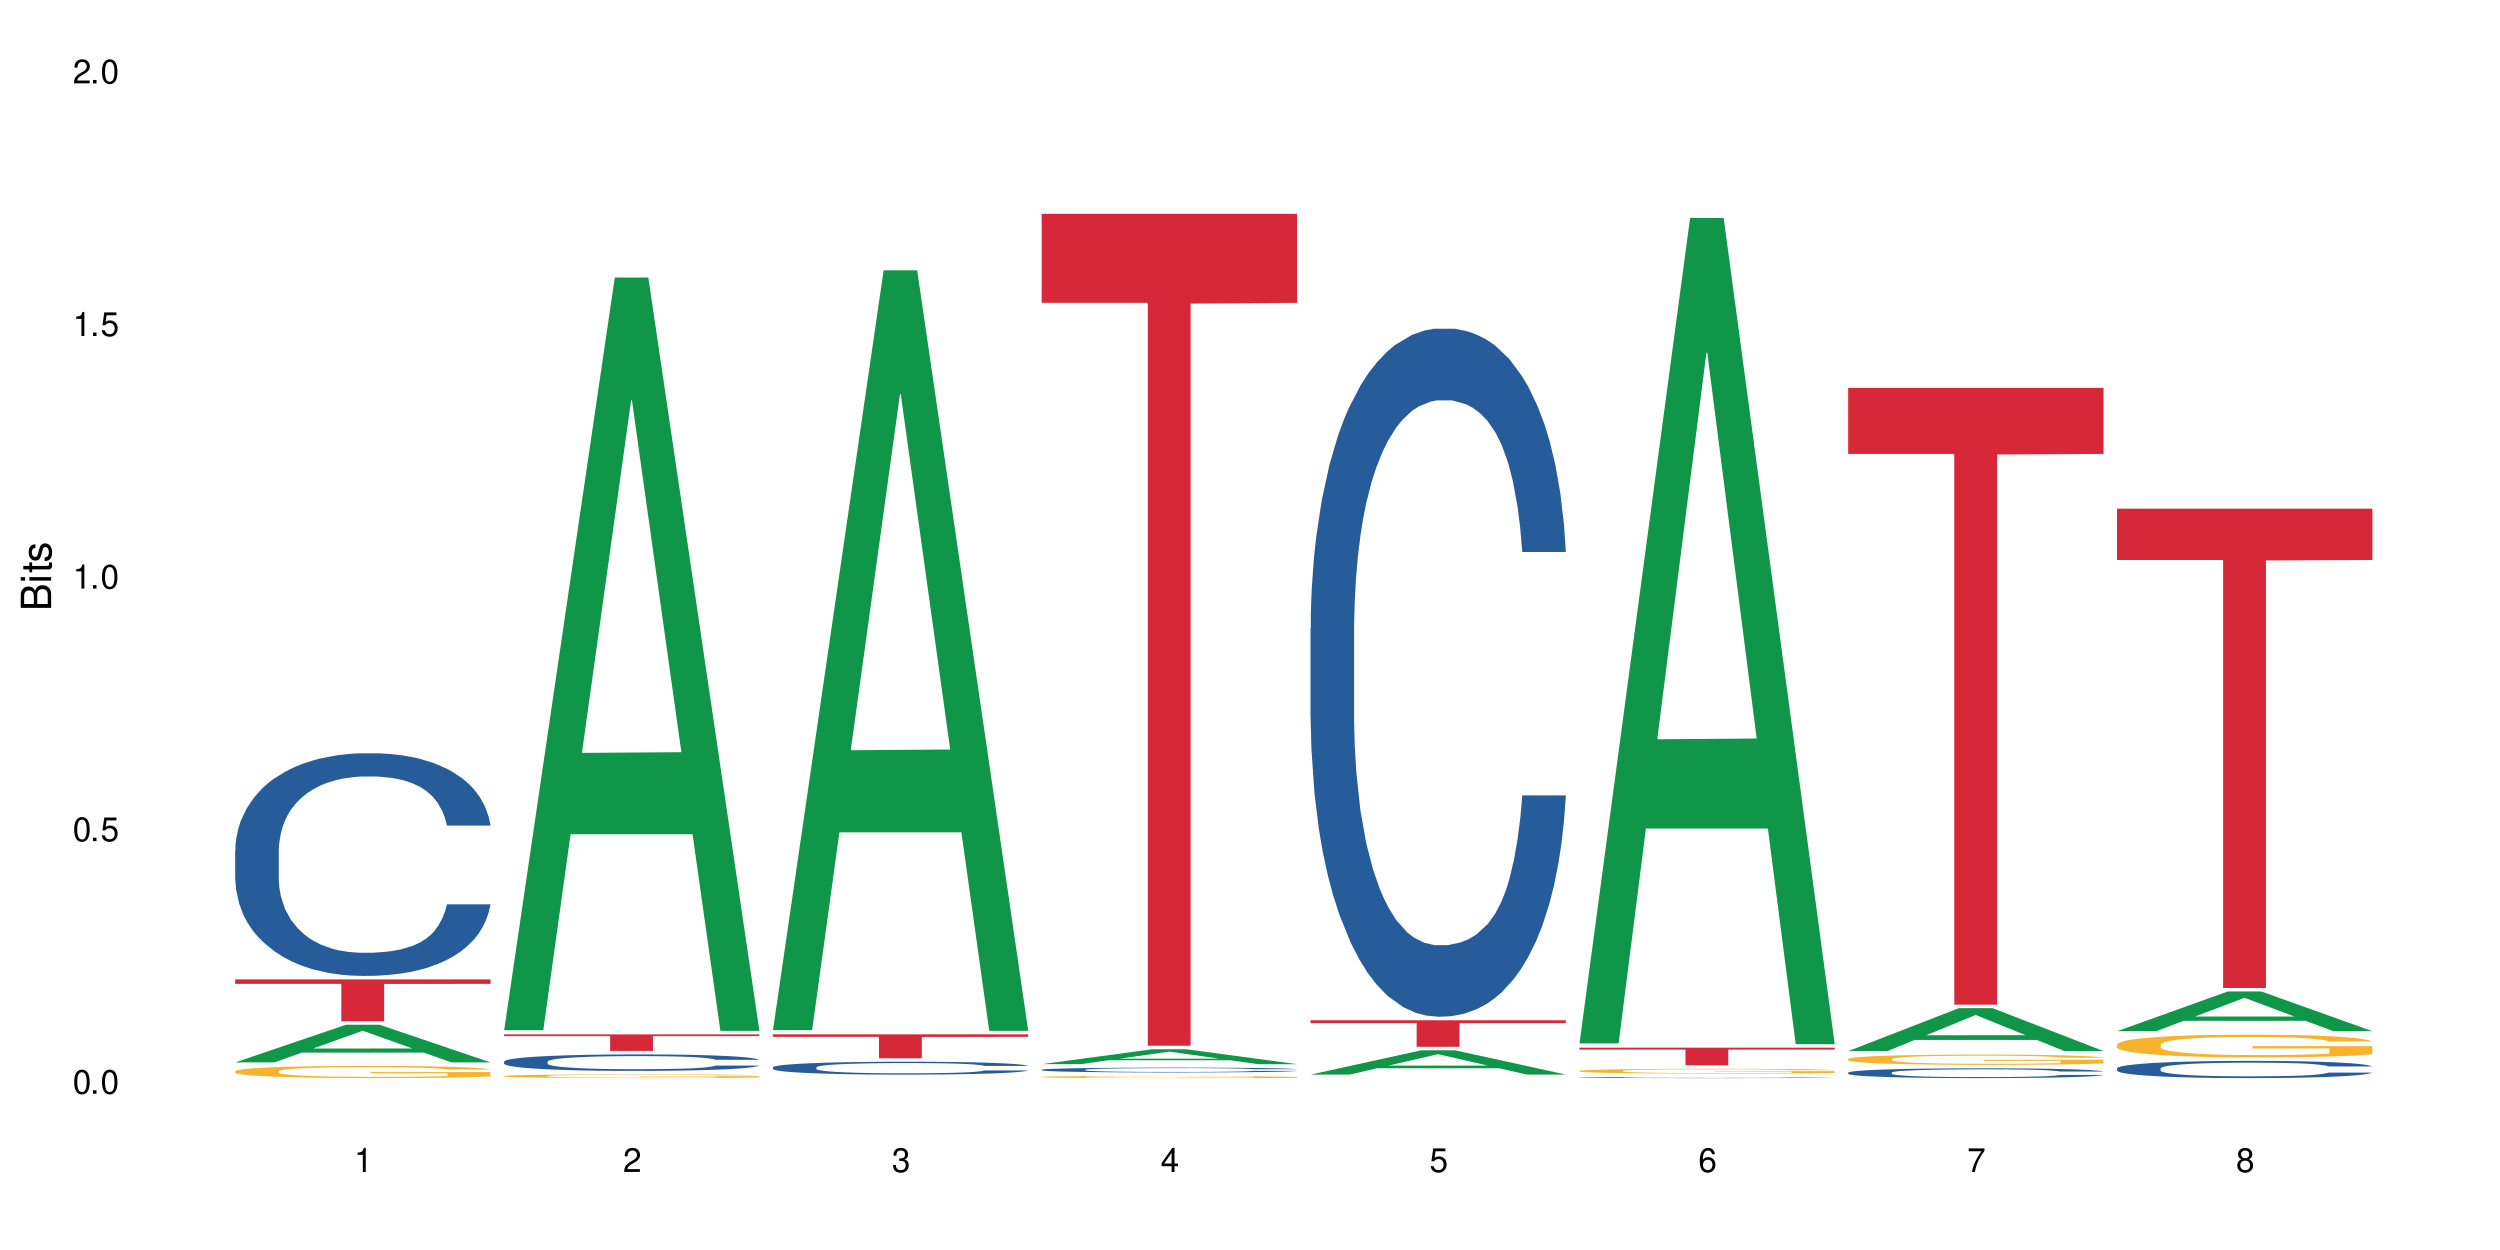
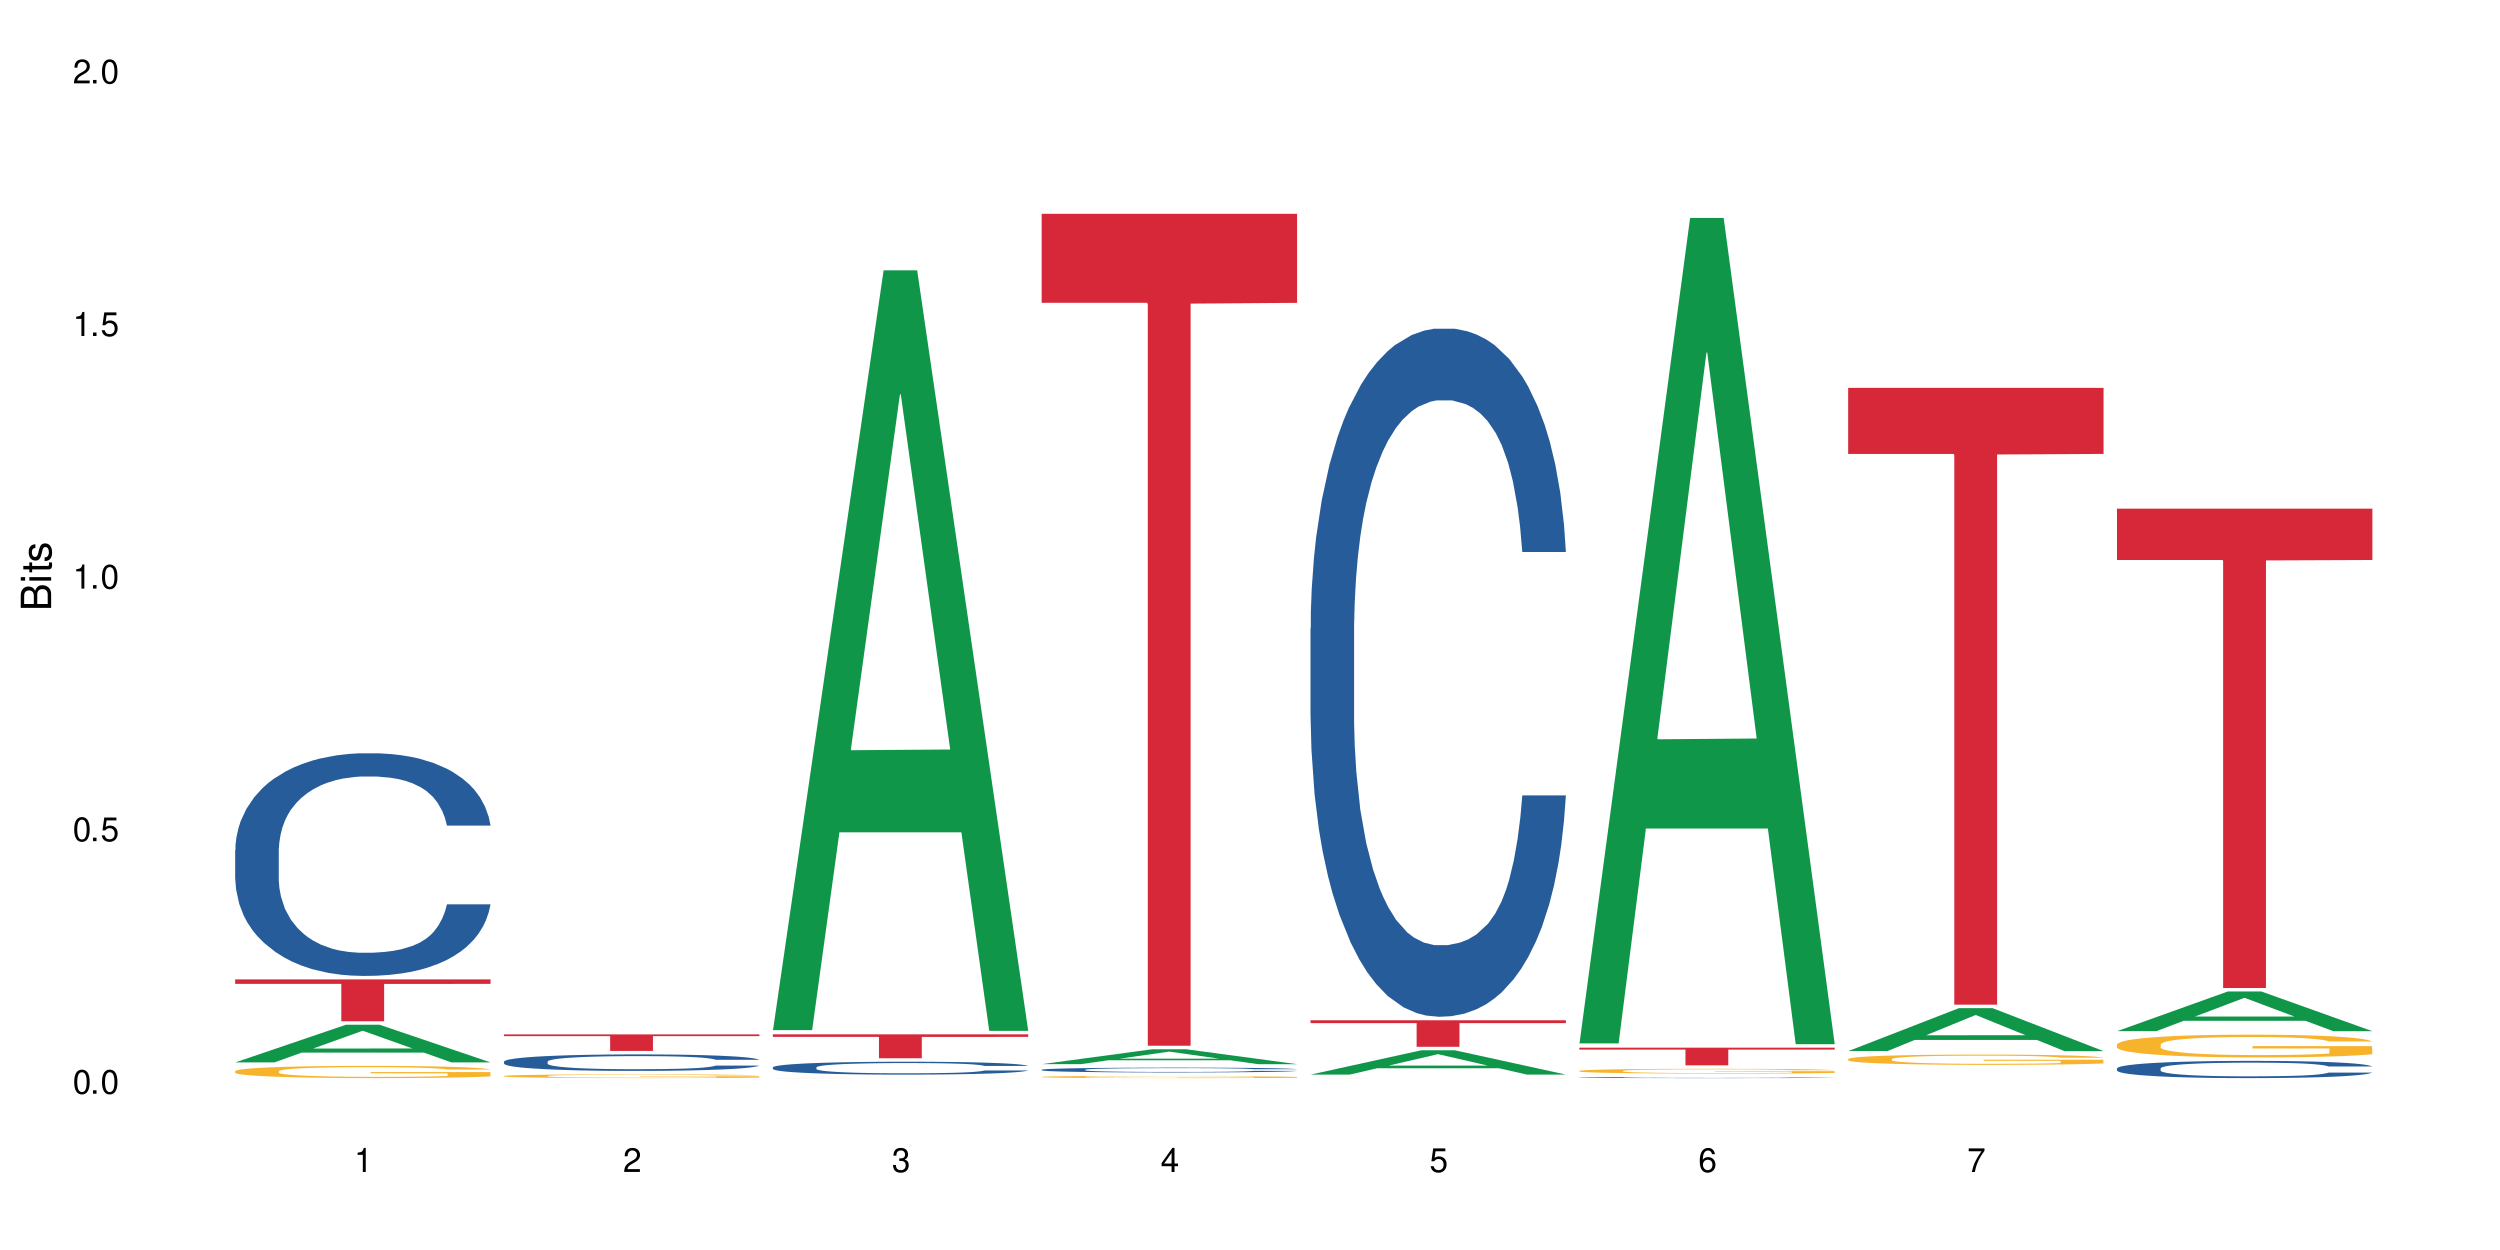
<svg xmlns="http://www.w3.org/2000/svg" xmlns:xlink="http://www.w3.org/1999/xlink" width="720" height="360" viewBox="0 0 720 360">
  <defs>
    <g>
      <g id="glyph-0-0">
</g>
      <g id="glyph-0-1">
        <path d="M 2.641 -6.938 C 2 -6.938 1.422 -6.656 1.078 -6.172 C 0.641 -5.562 0.406 -4.641 0.406 -3.359 C 0.406 -1.016 1.188 0.219 2.641 0.219 C 4.078 0.219 4.859 -1.016 4.859 -3.297 C 4.859 -4.641 4.656 -5.547 4.203 -6.172 C 3.844 -6.656 3.281 -6.938 2.641 -6.938 Z M 2.641 -6.188 C 3.547 -6.188 4 -5.25 4 -3.375 C 4 -1.406 3.562 -0.484 2.625 -0.484 C 1.734 -0.484 1.281 -1.438 1.281 -3.344 C 1.281 -5.25 1.734 -6.188 2.641 -6.188 Z M 2.641 -6.188 " />
      </g>
      <g id="glyph-0-2">
        <path d="M 1.828 -1 L 0.828 -1 L 0.828 0 L 1.828 0 Z M 1.828 -1 " />
      </g>
      <g id="glyph-0-3">
        <path d="M 4.562 -6.797 L 1.062 -6.797 L 0.547 -3.094 L 1.328 -3.094 C 1.719 -3.562 2.047 -3.734 2.578 -3.734 C 3.484 -3.734 4.062 -3.109 4.062 -2.094 C 4.062 -1.125 3.484 -0.531 2.578 -0.531 C 1.828 -0.531 1.375 -0.906 1.188 -1.672 L 0.328 -1.672 C 0.453 -1.109 0.547 -0.844 0.75 -0.594 C 1.125 -0.078 1.828 0.219 2.594 0.219 C 3.969 0.219 4.922 -0.781 4.922 -2.219 C 4.922 -3.562 4.031 -4.484 2.719 -4.484 C 2.25 -4.484 1.859 -4.359 1.469 -4.062 L 1.734 -5.969 L 4.562 -5.969 Z M 4.562 -6.797 " />
      </g>
      <g id="glyph-0-4">
        <path d="M 2.484 -4.938 L 2.484 0 L 3.328 0 L 3.328 -6.938 L 2.766 -6.938 C 2.469 -5.875 2.281 -5.734 0.984 -5.562 L 0.984 -4.938 Z M 2.484 -4.938 " />
      </g>
      <g id="glyph-0-5">
        <path d="M 4.859 -0.828 L 1.281 -0.828 C 1.359 -1.406 1.672 -1.781 2.5 -2.281 L 3.469 -2.828 C 4.406 -3.344 4.906 -4.062 4.906 -4.906 C 4.906 -5.484 4.672 -6.031 4.266 -6.406 C 3.859 -6.766 3.375 -6.938 2.719 -6.938 C 1.859 -6.938 1.219 -6.625 0.844 -6.031 C 0.609 -5.672 0.5 -5.234 0.484 -4.531 L 1.328 -4.531 C 1.359 -5.016 1.406 -5.281 1.531 -5.516 C 1.75 -5.938 2.188 -6.203 2.703 -6.203 C 3.469 -6.203 4.031 -5.641 4.031 -4.891 C 4.031 -4.344 3.719 -3.859 3.125 -3.516 L 2.234 -3 C 0.812 -2.172 0.406 -1.531 0.328 -0.016 L 4.859 -0.016 Z M 4.859 -0.828 " />
      </g>
      <g id="glyph-0-6">
        <path d="M 2.125 -3.188 L 2.578 -3.188 C 3.5 -3.188 3.984 -2.766 3.984 -1.922 C 3.984 -1.062 3.469 -0.531 2.594 -0.531 C 1.656 -0.531 1.203 -1 1.156 -2.016 L 0.312 -2.016 C 0.344 -1.453 0.438 -1.094 0.609 -0.781 C 0.953 -0.109 1.625 0.219 2.547 0.219 C 3.953 0.219 4.859 -0.625 4.859 -1.938 C 4.859 -2.828 4.516 -3.297 3.703 -3.594 C 4.344 -3.844 4.656 -4.328 4.656 -5.031 C 4.656 -6.219 3.875 -6.938 2.578 -6.938 C 1.203 -6.938 0.484 -6.172 0.453 -4.703 L 1.297 -4.703 C 1.312 -5.125 1.344 -5.359 1.453 -5.578 C 1.641 -5.969 2.062 -6.203 2.594 -6.203 C 3.344 -6.203 3.797 -5.75 3.797 -5 C 3.797 -4.516 3.609 -4.219 3.25 -4.047 C 3.016 -3.953 2.703 -3.922 2.125 -3.906 Z M 2.125 -3.188 " />
      </g>
      <g id="glyph-0-7">
        <path d="M 3.141 -1.672 L 3.141 0 L 3.984 0 L 3.984 -1.672 L 4.984 -1.672 L 4.984 -2.438 L 3.984 -2.438 L 3.984 -6.938 L 3.359 -6.938 L 0.266 -2.578 L 0.266 -1.672 Z M 3.141 -2.438 L 1 -2.438 L 3.141 -5.5 Z M 3.141 -2.438 " />
      </g>
      <g id="glyph-0-8">
        <path d="M 4.781 -5.125 C 4.609 -6.266 3.891 -6.938 2.844 -6.938 C 2.094 -6.938 1.422 -6.578 1.031 -5.953 C 0.594 -5.266 0.406 -4.422 0.406 -3.172 C 0.406 -2 0.578 -1.25 0.984 -0.641 C 1.359 -0.078 1.953 0.219 2.703 0.219 C 3.984 0.219 4.922 -0.75 4.922 -2.094 C 4.922 -3.375 4.062 -4.281 2.844 -4.281 C 2.172 -4.281 1.641 -4.031 1.281 -3.516 C 1.281 -5.234 1.828 -6.188 2.797 -6.188 C 3.391 -6.188 3.797 -5.797 3.938 -5.125 Z M 2.734 -3.531 C 3.547 -3.531 4.062 -2.953 4.062 -2.031 C 4.062 -1.156 3.484 -0.531 2.703 -0.531 C 1.922 -0.531 1.328 -1.188 1.328 -2.078 C 1.328 -2.938 1.906 -3.531 2.734 -3.531 Z M 2.734 -3.531 " />
      </g>
      <g id="glyph-0-9">
        <path d="M 4.984 -6.797 L 0.438 -6.797 L 0.438 -5.969 L 4.109 -5.969 C 2.5 -3.656 1.828 -2.234 1.328 0 L 2.219 0 C 2.594 -2.172 3.453 -4.047 4.984 -6.094 Z M 4.984 -6.797 " />
      </g>
      <g id="glyph-0-10">
-         <path d="M 3.75 -3.656 C 4.469 -4.094 4.688 -4.438 4.688 -5.078 C 4.688 -6.172 3.844 -6.938 2.641 -6.938 C 1.438 -6.938 0.594 -6.172 0.594 -5.094 C 0.594 -4.438 0.812 -4.094 1.516 -3.656 C 0.734 -3.266 0.359 -2.703 0.359 -1.922 C 0.359 -0.656 1.281 0.219 2.641 0.219 C 3.984 0.219 4.922 -0.656 4.922 -1.922 C 4.922 -2.703 4.531 -3.266 3.75 -3.656 Z M 2.641 -6.188 C 3.359 -6.188 3.812 -5.75 3.812 -5.062 C 3.812 -4.406 3.344 -3.984 2.641 -3.984 C 1.922 -3.984 1.453 -4.406 1.453 -5.078 C 1.453 -5.75 1.922 -6.188 2.641 -6.188 Z M 2.641 -3.266 C 3.484 -3.266 4.062 -2.719 4.062 -1.906 C 4.062 -1.078 3.484 -0.531 2.625 -0.531 C 1.797 -0.531 1.219 -1.094 1.219 -1.906 C 1.219 -2.719 1.781 -3.266 2.641 -3.266 Z M 2.641 -3.266 " />
-       </g>
+         </g>
      <g id="glyph-1-0">
</g>
      <g id="glyph-1-1">
        <path d="M 0 -0.953 L 0 -4.891 C 0 -5.719 -0.234 -6.344 -0.734 -6.797 C -1.188 -7.234 -1.812 -7.469 -2.5 -7.469 C -3.547 -7.469 -4.188 -7 -4.625 -5.875 C -4.984 -6.688 -5.625 -7.094 -6.531 -7.094 C -7.172 -7.094 -7.734 -6.859 -8.141 -6.391 C -8.562 -5.922 -8.75 -5.344 -8.75 -4.5 L -8.75 -0.953 Z M -4.984 -2.062 L -7.766 -2.062 L -7.766 -4.219 C -7.766 -4.844 -7.688 -5.203 -7.453 -5.5 C -7.219 -5.812 -6.859 -5.969 -6.375 -5.969 C -5.891 -5.969 -5.531 -5.812 -5.297 -5.5 C -5.062 -5.203 -4.984 -4.844 -4.984 -4.219 Z M -0.984 -2.062 L -4 -2.062 L -4 -4.781 C -4 -5.766 -3.438 -6.359 -2.484 -6.359 C -1.547 -6.359 -0.984 -5.766 -0.984 -4.781 Z M -0.984 -2.062 " />
      </g>
      <g id="glyph-1-2">
        <path d="M -6.281 -1.797 L -6.281 -0.797 L 0 -0.797 L 0 -1.797 Z M -8.75 -1.797 L -8.75 -0.797 L -7.484 -0.797 L -7.484 -1.797 Z M -8.75 -1.797 " />
      </g>
      <g id="glyph-1-3">
        <path d="M -6.281 -3.047 L -6.281 -2.016 L -8.016 -2.016 L -8.016 -1.016 L -6.281 -1.016 L -6.281 -0.172 L -5.469 -0.172 L -5.469 -1.016 L -0.719 -1.016 C -0.078 -1.016 0.281 -1.453 0.281 -2.234 C 0.281 -2.5 0.25 -2.719 0.188 -3.047 L -0.641 -3.047 C -0.609 -2.906 -0.594 -2.766 -0.594 -2.562 C -0.594 -2.141 -0.719 -2.016 -1.156 -2.016 L -5.469 -2.016 L -5.469 -3.047 Z M -6.281 -3.047 " />
      </g>
      <g id="glyph-1-4">
        <path d="M -4.531 -5.25 C -5.766 -5.25 -6.469 -4.422 -6.469 -2.969 C -6.469 -1.516 -5.719 -0.562 -4.547 -0.562 C -3.562 -0.562 -3.094 -1.062 -2.734 -2.562 L -2.516 -3.484 C -2.344 -4.188 -2.094 -4.469 -1.641 -4.469 C -1.047 -4.469 -0.641 -3.875 -0.641 -3 C -0.641 -2.453 -0.797 -2 -1.062 -1.75 C -1.25 -1.594 -1.422 -1.531 -1.875 -1.469 L -1.875 -0.406 C -0.422 -0.453 0.281 -1.266 0.281 -2.922 C 0.281 -4.5 -0.5 -5.516 -1.719 -5.516 C -2.656 -5.516 -3.172 -4.984 -3.469 -3.734 L -3.703 -2.766 C -3.891 -1.953 -4.156 -1.609 -4.594 -1.609 C -5.188 -1.609 -5.547 -2.125 -5.547 -2.938 C -5.547 -3.75 -5.203 -4.172 -4.531 -4.203 Z M -4.531 -5.25 " />
      </g>
    </g>
  </defs>
  <rect x="-72" y="-36" width="864" height="432" fill="rgb(100%, 100%, 100%)" fill-opacity="1" />
  <path fill-rule="nonzero" fill="rgb(6.275%, 58.824%, 28.235%)" fill-opacity="1" d="M 67.73 305.973 L 67.809 305.961 L 99.637 295.121 L 109.301 295.121 L 141.281 305.98 L 130.047 305.98 L 122.031 303.145 L 86.906 303.145 L 79.047 305.973 L 67.73 305.973 L 90.285 301.973 L 118.809 301.965 L 104.586 296.895 L 104.43 296.883 L 104.27 296.914 L 90.207 301.965 L 90.285 301.973 Z M 67.73 305.973 " />
  <path fill-rule="nonzero" fill="rgb(14.51%, 36.078%, 60%)" fill-opacity="1" d="M 67.73 244.855 L 67.82 244.797 L 67.82 243.391 L 68.09 241.164 L 68.719 238.352 L 69.344 236.418 L 70.961 232.961 L 73.203 229.621 L 75.535 227.043 L 77.238 225.516 L 78.766 224.344 L 82.262 222.176 L 84.504 221.062 L 86.926 220.066 L 89.887 219.07 L 92.039 218.484 L 96.883 217.547 L 100.469 217.137 L 103.25 216.961 L 109.262 216.961 L 112.848 217.195 L 115.449 217.488 L 118.32 217.957 L 120.742 218.484 L 124.957 219.773 L 128.727 221.414 L 130.43 222.352 L 133.121 224.168 L 135.184 225.926 L 136.617 227.453 L 138.234 229.621 L 139.668 232.258 L 140.746 235.246 L 141.281 237.766 L 128.727 237.766 L 128.098 235.422 L 127.379 233.605 L 126.035 231.203 L 124.688 229.504 L 122.805 227.805 L 121.102 226.691 L 118.77 225.574 L 116.707 224.871 L 114.555 224.344 L 112.488 223.992 L 108.543 223.641 L 103.969 223.641 L 102.266 223.758 L 98.766 224.227 L 96.883 224.637 L 94.191 225.457 L 92.309 226.219 L 90.066 227.395 L 88.539 228.391 L 86.656 229.914 L 85.312 231.262 L 83.785 233.195 L 82.891 234.66 L 82.082 236.301 L 81.363 238.234 L 80.828 240.285 L 80.469 242.453 L 80.289 244.562 L 80.289 253.645 L 80.469 255.754 L 80.918 258.215 L 82.082 261.789 L 83.785 264.898 L 85.762 267.359 L 87.645 269.117 L 88.719 269.938 L 90.156 270.875 L 92.398 272.047 L 95.629 273.219 L 97.512 273.688 L 100.383 274.156 L 103.34 274.391 L 107.289 274.391 L 110.785 274.156 L 113.117 273.863 L 115.539 273.395 L 118.859 272.398 L 120.922 271.461 L 122.715 270.348 L 124.062 269.234 L 124.957 268.297 L 126.305 266.48 L 127.379 264.488 L 128.188 262.434 L 128.727 260.441 L 141.281 260.441 L 140.746 262.785 L 139.938 265.074 L 139.129 266.773 L 137.875 268.824 L 136.441 270.641 L 134.375 272.691 L 132.672 274.039 L 130.43 275.504 L 128.367 276.617 L 126.125 277.613 L 122.805 278.785 L 120.652 279.371 L 118.32 279.898 L 115.539 280.367 L 112.043 280.777 L 108.273 281.012 L 104.777 281.07 L 101.008 280.953 L 98.227 280.719 L 94.551 280.191 L 89.977 279.137 L 86.656 278.023 L 84.055 276.91 L 81.812 275.738 L 79.301 274.156 L 76.074 271.578 L 74.098 269.586 L 72.754 267.945 L 71.23 265.66 L 70.152 263.609 L 68.898 260.324 L 68 256.164 L 67.73 252.941 Z M 67.73 244.855 " />
  <path fill-rule="nonzero" fill="rgb(96.863%, 70.196%, 16.863%)" fill-opacity="1" d="M 67.73 308.488 L 67.82 308.484 L 67.82 308.418 L 68.18 308.273 L 69.078 308.074 L 70.242 307.91 L 71.5 307.785 L 72.305 307.715 L 73.652 307.621 L 74.816 307.551 L 77.777 307.406 L 81.543 307.27 L 83.609 307.211 L 85.941 307.156 L 89.258 307.098 L 90.785 307.074 L 95.449 307.023 L 100.738 306.992 L 106.57 306.98 L 109.262 306.984 L 112.938 306.996 L 117.961 307.031 L 120.832 307.066 L 123.074 307.098 L 125.406 307.137 L 128.277 307.203 L 130.969 307.281 L 133.121 307.355 L 135.273 307.453 L 137.066 307.555 L 138.594 307.668 L 139.938 307.805 L 140.746 307.914 L 141.281 308.027 L 128.816 308.027 L 128.098 307.914 L 127.289 307.828 L 125.945 307.723 L 124.598 307.645 L 123.254 307.586 L 120.742 307.5 L 118.59 307.449 L 115.898 307.406 L 113.297 307.375 L 110.336 307.355 L 108.543 307.352 L 103.789 307.352 L 99.484 307.371 L 96.973 307.398 L 95.18 307.426 L 92.668 307.473 L 91.141 307.512 L 90.246 307.535 L 87.555 307.637 L 85.762 307.727 L 84.773 307.785 L 83.52 307.883 L 82.621 307.969 L 81.633 308.098 L 81.098 308.195 L 80.379 308.414 L 80.289 308.992 L 80.559 309.113 L 81.098 309.246 L 81.812 309.359 L 82.891 309.48 L 83.965 309.574 L 85.852 309.699 L 87.465 309.785 L 88.719 309.84 L 91.141 309.926 L 92.129 309.953 L 94.461 310.012 L 96.883 310.059 L 99.844 310.094 L 102.086 310.113 L 105.672 310.129 L 110.246 310.129 L 115.629 310.113 L 119.039 310.086 L 121.371 310.059 L 122.895 310.039 L 124.777 310.004 L 126.125 309.969 L 127.379 309.934 L 128.906 309.879 L 128.906 309.113 L 106.75 309.109 L 106.75 308.75 L 141.195 308.746 L 141.281 310.004 L 139.398 310.09 L 137.066 310.172 L 134.824 310.238 L 132.492 310.293 L 129.176 310.352 L 126.484 310.391 L 122.355 310.438 L 118.59 310.465 L 114.645 310.484 L 111.145 310.492 L 107.02 310.496 L 103.34 310.488 L 99.395 310.473 L 96.254 310.445 L 93.383 310.414 L 90.516 310.371 L 86.926 310.305 L 84.594 310.25 L 82.172 310.184 L 79.75 310.102 L 77.598 310.016 L 76.164 309.949 L 74.727 309.871 L 73.203 309.773 L 71.766 309.664 L 70.691 309.566 L 69.703 309.453 L 68.988 309.348 L 68.27 309.203 L 67.91 309.086 L 67.73 308.988 Z M 67.73 308.488 " />
  <path fill-rule="nonzero" fill="rgb(83.922%, 15.686%, 22.353%)" fill-opacity="1" d="M 67.73 282.07 L 141.281 282.07 L 141.281 283.359 L 110.629 283.371 L 110.629 294.121 L 98.297 294.121 L 98.297 283.383 L 98.117 283.359 L 67.73 283.359 Z M 67.73 282.07 " />
-   <path fill-rule="nonzero" fill="rgb(6.275%, 58.824%, 28.235%)" fill-opacity="1" d="M 145.156 296.695 L 145.234 296.492 L 177.059 79.922 L 186.723 79.922 L 218.707 296.898 L 207.469 296.898 L 199.453 240.262 L 164.328 240.262 L 156.469 296.695 L 145.156 296.695 L 167.707 216.832 L 196.23 216.629 L 182.008 115.375 L 181.852 115.168 L 181.695 115.781 L 167.629 216.629 L 167.707 216.832 Z M 145.156 296.695 " />
  <path fill-rule="nonzero" fill="rgb(14.51%, 36.078%, 60%)" fill-opacity="1" d="M 145.156 305.738 L 145.242 305.734 L 145.242 305.629 L 145.512 305.465 L 146.141 305.258 L 146.77 305.113 L 148.383 304.855 L 150.625 304.609 L 152.957 304.418 L 154.664 304.305 L 156.188 304.219 L 159.684 304.059 L 161.93 303.977 L 164.352 303.902 L 167.309 303.828 L 169.461 303.785 L 174.305 303.715 L 177.895 303.688 L 180.676 303.672 L 186.684 303.672 L 190.273 303.691 L 192.875 303.711 L 195.742 303.746 L 198.164 303.785 L 202.383 303.883 L 206.148 304.004 L 207.852 304.07 L 210.543 304.207 L 212.605 304.336 L 214.043 304.449 L 215.656 304.609 L 217.094 304.805 L 218.168 305.027 L 218.707 305.215 L 206.148 305.215 L 205.52 305.039 L 204.805 304.906 L 203.457 304.727 L 202.113 304.602 L 200.23 304.477 L 198.523 304.395 L 196.191 304.312 L 194.129 304.258 L 191.977 304.219 L 189.914 304.195 L 185.969 304.168 L 181.391 304.168 L 179.688 304.176 L 176.191 304.211 L 174.305 304.242 L 171.613 304.301 L 169.73 304.359 L 167.488 304.445 L 165.965 304.52 L 164.082 304.633 L 162.734 304.73 L 161.211 304.875 L 160.312 304.984 L 159.508 305.105 L 158.789 305.246 L 158.25 305.398 L 157.891 305.559 L 157.711 305.715 L 157.711 306.391 L 157.891 306.547 L 158.34 306.727 L 159.508 306.992 L 161.211 307.223 L 163.184 307.402 L 165.066 307.535 L 166.145 307.594 L 167.578 307.664 L 169.82 307.75 L 173.051 307.84 L 174.934 307.871 L 177.805 307.906 L 180.766 307.926 L 184.711 307.926 L 188.211 307.906 L 190.543 307.887 L 192.965 307.852 L 196.281 307.777 L 198.344 307.707 L 200.141 307.625 L 201.484 307.543 L 202.383 307.473 L 203.727 307.34 L 204.805 307.191 L 205.609 307.039 L 206.148 306.891 L 218.707 306.891 L 218.168 307.066 L 217.359 307.234 L 216.555 307.359 L 215.297 307.512 L 213.863 307.648 L 211.801 307.801 L 210.094 307.898 L 207.852 308.008 L 205.789 308.09 L 203.547 308.164 L 200.23 308.25 L 198.074 308.293 L 195.742 308.332 L 192.965 308.367 L 189.465 308.398 L 185.699 308.414 L 182.199 308.418 L 178.434 308.41 L 175.652 308.395 L 171.973 308.355 L 167.398 308.277 L 164.082 308.195 L 161.48 308.109 L 159.238 308.023 L 156.727 307.906 L 153.496 307.715 L 151.523 307.57 L 150.176 307.449 L 148.652 307.277 L 147.574 307.125 L 146.32 306.883 L 145.422 306.574 L 145.156 306.336 Z M 145.156 305.738 " />
  <path fill-rule="nonzero" fill="rgb(96.863%, 70.196%, 16.863%)" fill-opacity="1" d="M 145.156 309.879 L 145.242 309.879 L 145.242 309.859 L 145.602 309.816 L 146.5 309.754 L 147.664 309.703 L 148.922 309.664 L 149.73 309.645 L 151.074 309.613 L 152.242 309.594 L 155.199 309.551 L 158.969 309.508 L 161.031 309.488 L 163.363 309.473 L 166.684 309.453 L 168.207 309.449 L 172.871 309.434 L 178.164 309.422 L 183.992 309.418 L 186.684 309.422 L 190.363 309.426 L 195.387 309.434 L 198.254 309.445 L 200.496 309.453 L 202.828 309.469 L 205.699 309.488 L 208.391 309.512 L 210.543 309.535 L 212.695 309.562 L 214.492 309.594 L 216.016 309.629 L 217.359 309.672 L 218.168 309.707 L 218.707 309.738 L 206.238 309.738 L 205.52 309.707 L 204.715 309.68 L 203.367 309.645 L 202.023 309.621 L 200.676 309.605 L 198.164 309.578 L 196.012 309.562 L 193.32 309.551 L 190.723 309.539 L 187.762 309.535 L 185.969 309.531 L 181.211 309.531 L 176.906 309.539 L 174.395 309.547 L 172.602 309.555 L 170.09 309.57 L 168.566 309.582 L 167.668 309.59 L 164.977 309.621 L 163.184 309.648 L 162.195 309.668 L 160.941 309.695 L 160.043 309.723 L 159.059 309.762 L 158.52 309.793 L 157.801 309.859 L 157.711 310.035 L 157.98 310.074 L 158.52 310.113 L 159.238 310.148 L 160.312 310.188 L 161.391 310.215 L 163.273 310.254 L 164.887 310.277 L 166.145 310.293 L 168.566 310.32 L 169.551 310.332 L 171.883 310.348 L 174.305 310.363 L 177.266 310.375 L 179.508 310.379 L 183.098 310.383 L 187.672 310.383 L 193.055 310.379 L 196.461 310.371 L 198.793 310.363 L 200.32 310.355 L 202.203 310.344 L 203.547 310.336 L 204.805 310.324 L 206.328 310.309 L 206.328 310.074 L 184.172 310.07 L 184.172 309.961 L 218.617 309.961 L 218.707 310.344 L 216.824 310.371 L 214.492 310.398 L 212.25 310.418 L 209.918 310.434 L 206.598 310.453 L 203.906 310.465 L 199.781 310.477 L 196.012 310.488 L 192.066 310.492 L 188.566 310.496 L 180.766 310.496 L 176.816 310.488 L 173.68 310.48 L 170.809 310.473 L 167.938 310.457 L 164.352 310.438 L 162.016 310.422 L 157.172 310.375 L 155.02 310.348 L 153.586 310.328 L 152.152 310.305 L 150.625 310.273 L 149.191 310.242 L 148.113 310.211 L 147.129 310.176 L 146.41 310.145 L 145.691 310.102 L 145.332 310.066 L 145.156 310.035 Z M 145.156 309.879 " />
  <path fill-rule="nonzero" fill="rgb(83.922%, 15.686%, 22.353%)" fill-opacity="1" d="M 145.156 297.898 L 218.707 297.898 L 218.707 298.41 L 188.051 298.414 L 188.051 302.672 L 175.719 302.672 L 175.719 298.418 L 175.539 298.41 L 145.156 298.41 Z M 145.156 297.898 " />
  <path fill-rule="nonzero" fill="rgb(6.275%, 58.824%, 28.235%)" fill-opacity="1" d="M 222.578 296.684 L 222.656 296.477 L 254.48 77.855 L 264.148 77.855 L 296.129 296.887 L 284.895 296.887 L 276.879 239.711 L 241.75 239.711 L 233.895 296.684 L 222.578 296.684 L 245.129 216.062 L 273.656 215.855 L 259.434 113.641 L 259.273 113.434 L 259.117 114.051 L 245.051 215.855 L 245.129 216.062 Z M 222.578 296.684 " />
  <path fill-rule="nonzero" fill="rgb(14.51%, 36.078%, 60%)" fill-opacity="1" d="M 222.578 307.395 L 222.668 307.391 L 222.668 307.309 L 222.938 307.18 L 223.562 307.02 L 224.191 306.906 L 225.809 306.707 L 228.051 306.512 L 230.383 306.363 L 232.086 306.277 L 233.609 306.207 L 237.109 306.082 L 239.352 306.02 L 241.773 305.961 L 244.734 305.902 L 246.887 305.867 L 251.73 305.812 L 255.316 305.789 L 258.098 305.781 L 264.109 305.781 L 267.695 305.793 L 270.297 305.812 L 273.168 305.84 L 275.59 305.867 L 279.805 305.941 L 283.57 306.039 L 285.277 306.094 L 287.969 306.199 L 290.031 306.301 L 291.465 306.387 L 293.082 306.512 L 294.516 306.664 L 295.59 306.84 L 296.129 306.984 L 283.57 306.984 L 282.945 306.848 L 282.227 306.742 L 280.883 306.605 L 279.535 306.508 L 277.652 306.406 L 275.949 306.344 L 273.617 306.277 L 271.551 306.238 L 269.398 306.207 L 267.336 306.188 L 263.391 306.168 L 258.816 306.168 L 257.109 306.172 L 253.613 306.199 L 251.73 306.227 L 249.039 306.273 L 247.156 306.316 L 244.914 306.383 L 243.387 306.441 L 241.504 306.531 L 240.16 306.609 L 238.633 306.719 L 237.738 306.805 L 236.93 306.898 L 236.211 307.012 L 235.672 307.129 L 235.316 307.254 L 235.137 307.379 L 235.137 307.902 L 235.316 308.023 L 235.762 308.168 L 236.93 308.375 L 238.633 308.555 L 240.605 308.695 L 242.492 308.797 L 243.566 308.844 L 245.004 308.898 L 247.246 308.969 L 250.473 309.035 L 252.355 309.062 L 255.227 309.09 L 258.188 309.102 L 262.133 309.102 L 265.633 309.09 L 267.965 309.074 L 270.387 309.047 L 273.707 308.988 L 275.77 308.934 L 277.562 308.867 L 278.906 308.805 L 279.805 308.75 L 281.148 308.645 L 282.227 308.531 L 283.035 308.41 L 283.57 308.297 L 296.129 308.297 L 295.59 308.434 L 294.785 308.562 L 293.977 308.664 L 292.723 308.781 L 291.285 308.887 L 289.223 309.004 L 287.52 309.082 L 285.277 309.168 L 283.215 309.23 L 280.973 309.289 L 277.652 309.355 L 275.5 309.391 L 273.168 309.422 L 270.387 309.449 L 266.887 309.473 L 263.121 309.484 L 259.621 309.488 L 255.855 309.484 L 253.074 309.469 L 249.398 309.438 L 244.824 309.379 L 241.504 309.312 L 238.902 309.25 L 236.66 309.18 L 234.148 309.09 L 230.918 308.941 L 228.945 308.824 L 227.602 308.73 L 226.074 308.598 L 225 308.48 L 223.742 308.289 L 222.848 308.047 L 222.578 307.863 Z M 222.578 307.395 " />
-   <path fill-rule="nonzero" fill="rgb(96.863%, 70.196%, 16.863%)" fill-opacity="1" d="M 222.578 310.492 L 229.664 310.492 L 232.625 310.488 L 290.121 310.488 L 291.914 310.492 L 296.129 310.492 L 275.59 310.492 L 273.438 310.488 L 250.023 310.488 L 247.512 310.492 L 235.137 310.492 L 235.941 310.492 L 236.66 310.496 L 283.75 310.496 L 283.75 310.492 L 261.598 310.492 L 296.039 310.492 L 296.129 310.496 L 223.832 310.496 L 223.117 310.492 Z M 222.578 310.492 " />
+   <path fill-rule="nonzero" fill="rgb(96.863%, 70.196%, 16.863%)" fill-opacity="1" d="M 222.578 310.492 L 229.664 310.492 L 232.625 310.488 L 290.121 310.488 L 291.914 310.492 L 296.129 310.492 L 275.59 310.492 L 273.438 310.488 L 250.023 310.488 L 247.512 310.492 L 235.137 310.492 L 235.941 310.492 L 283.75 310.496 L 283.75 310.492 L 261.598 310.492 L 296.039 310.492 L 296.129 310.496 L 223.832 310.496 L 223.117 310.492 Z M 222.578 310.492 " />
  <path fill-rule="nonzero" fill="rgb(83.922%, 15.686%, 22.353%)" fill-opacity="1" d="M 222.578 297.887 L 296.129 297.887 L 296.129 298.625 L 265.477 298.633 L 265.477 304.781 L 253.141 304.781 L 253.141 298.637 L 252.965 298.625 L 222.578 298.625 Z M 222.578 297.887 " />
  <path fill-rule="nonzero" fill="rgb(6.275%, 58.824%, 28.235%)" fill-opacity="1" d="M 300 306.477 L 300.078 306.469 L 331.906 302.18 L 341.57 302.18 L 373.555 306.48 L 362.316 306.48 L 354.301 305.355 L 319.176 305.355 L 311.316 306.477 L 300 306.477 L 322.555 304.891 L 351.078 304.887 L 336.855 302.883 L 336.699 302.879 L 336.543 302.891 L 322.477 304.887 L 322.555 304.891 Z M 300 306.477 " />
  <path fill-rule="nonzero" fill="rgb(14.51%, 36.078%, 60%)" fill-opacity="1" d="M 300 308.082 L 300.09 308.082 L 300.09 308.051 L 300.359 308.004 L 300.988 307.941 L 301.617 307.898 L 303.23 307.824 L 305.473 307.754 L 307.805 307.695 L 309.508 307.664 L 311.035 307.637 L 314.531 307.59 L 316.773 307.566 L 319.195 307.547 L 322.156 307.523 L 324.309 307.512 L 329.152 307.492 L 332.742 307.48 L 335.52 307.477 L 341.531 307.477 L 345.117 307.484 L 347.719 307.488 L 350.59 307.5 L 353.012 307.512 L 357.227 307.539 L 360.996 307.574 L 362.699 307.594 L 365.391 307.633 L 367.453 307.672 L 368.891 307.707 L 370.504 307.754 L 371.938 307.809 L 373.016 307.875 L 373.555 307.93 L 360.996 307.93 L 360.367 307.879 L 359.648 307.84 L 358.305 307.785 L 356.961 307.75 L 355.074 307.715 L 353.371 307.688 L 351.039 307.664 L 348.977 307.648 L 346.824 307.637 L 344.762 307.629 L 340.812 307.621 L 336.238 307.621 L 334.535 307.625 L 331.035 307.637 L 329.152 307.645 L 326.461 307.664 L 324.578 307.68 L 322.336 307.703 L 320.812 307.727 L 318.926 307.758 L 317.582 307.789 L 316.059 307.828 L 315.16 307.863 L 314.352 307.898 L 313.637 307.938 L 313.098 307.984 L 312.738 308.031 L 312.559 308.074 L 312.559 308.273 L 312.738 308.316 L 313.188 308.371 L 314.352 308.449 L 316.059 308.516 L 318.031 308.57 L 319.914 308.605 L 320.992 308.625 L 322.426 308.645 L 324.668 308.672 L 327.898 308.695 L 329.781 308.707 L 332.652 308.715 L 335.609 308.723 L 339.559 308.723 L 343.055 308.715 L 345.387 308.711 L 347.809 308.699 L 351.129 308.68 L 353.191 308.656 L 354.984 308.633 L 356.332 308.609 L 357.227 308.59 L 358.574 308.551 L 359.648 308.508 L 360.457 308.461 L 360.996 308.418 L 373.555 308.418 L 373.016 308.469 L 372.207 308.52 L 371.402 308.555 L 370.145 308.602 L 368.711 308.641 L 366.645 308.684 L 364.941 308.715 L 362.699 308.746 L 360.637 308.77 L 358.395 308.793 L 355.074 308.816 L 352.922 308.828 L 350.59 308.84 L 347.809 308.852 L 344.312 308.859 L 340.543 308.863 L 337.047 308.867 L 333.277 308.863 L 330.5 308.859 L 326.82 308.848 L 322.246 308.824 L 318.926 308.801 L 316.324 308.777 L 314.082 308.75 L 311.57 308.715 L 308.344 308.66 L 306.371 308.617 L 305.023 308.582 L 303.5 308.531 L 302.422 308.488 L 301.168 308.418 L 300.27 308.328 L 300 308.258 Z M 300 308.082 " />
  <path fill-rule="nonzero" fill="rgb(96.863%, 70.196%, 16.863%)" fill-opacity="1" d="M 300 310.137 L 300.09 310.137 L 300.09 310.125 L 300.449 310.098 L 301.348 310.062 L 302.512 310.031 L 303.77 310.012 L 304.574 309.996 L 305.922 309.98 L 307.086 309.969 L 310.047 309.941 L 313.816 309.918 L 315.879 309.906 L 318.211 309.898 L 321.527 309.887 L 323.055 309.883 L 327.719 309.875 L 333.012 309.867 L 345.207 309.867 L 350.23 309.875 L 353.102 309.879 L 355.344 309.887 L 357.676 309.895 L 360.547 309.906 L 363.238 309.918 L 367.543 309.949 L 369.336 309.969 L 370.863 309.988 L 372.207 310.012 L 373.016 310.035 L 373.555 310.055 L 361.086 310.055 L 360.367 310.035 L 359.559 310.02 L 358.215 310 L 356.871 309.984 L 355.523 309.973 L 353.012 309.961 L 350.859 309.949 L 348.168 309.941 L 345.566 309.938 L 342.609 309.934 L 336.059 309.934 L 331.754 309.938 L 329.242 309.941 L 327.449 309.945 L 324.938 309.953 L 323.414 309.961 L 322.516 309.965 L 319.824 309.984 L 318.031 310 L 317.043 310.012 L 315.789 310.027 L 314.891 310.043 L 313.902 310.066 L 313.367 310.082 L 312.648 310.121 L 312.559 310.227 L 312.828 310.25 L 313.367 310.273 L 314.082 310.293 L 315.16 310.316 L 316.234 310.332 L 318.121 310.355 L 319.734 310.367 L 320.992 310.379 L 323.414 310.395 L 324.398 310.398 L 326.73 310.41 L 329.152 310.418 L 332.113 310.426 L 334.355 310.43 L 342.52 310.43 L 347.898 310.426 L 351.309 310.422 L 353.641 310.418 L 355.164 310.414 L 357.047 310.406 L 358.395 310.402 L 359.648 310.395 L 361.176 310.387 L 361.176 310.25 L 339.02 310.246 L 339.02 310.184 L 373.465 310.184 L 373.555 310.406 L 371.668 310.422 L 369.336 310.438 L 367.094 310.449 L 364.762 310.461 L 361.445 310.469 L 358.754 310.477 L 354.629 310.484 L 350.859 310.492 L 346.914 310.496 L 335.609 310.496 L 331.664 310.492 L 328.523 310.488 L 325.656 310.48 L 322.785 310.473 L 319.195 310.461 L 316.863 310.453 L 314.441 310.441 L 312.02 310.426 L 309.867 310.41 L 308.434 310.398 L 306.996 310.383 L 305.473 310.367 L 304.039 310.348 L 302.961 310.328 L 301.973 310.309 L 301.258 310.289 L 300.539 310.266 L 300.18 310.242 L 300 310.227 Z M 300 310.137 " />
  <path fill-rule="nonzero" fill="rgb(83.922%, 15.686%, 22.353%)" fill-opacity="1" d="M 300 61.566 L 373.555 61.566 L 373.555 87.215 L 342.898 87.441 L 342.898 301.18 L 330.566 301.18 L 330.566 87.668 L 330.387 87.215 L 300 87.215 Z M 300 61.566 " />
  <path fill-rule="nonzero" fill="rgb(6.275%, 58.824%, 28.235%)" fill-opacity="1" d="M 377.426 309.48 L 377.504 309.473 L 409.328 302.48 L 418.992 302.48 L 450.977 309.484 L 439.738 309.484 L 431.723 307.656 L 396.598 307.656 L 388.738 309.48 L 377.426 309.48 L 399.977 306.902 L 428.504 306.895 L 414.277 303.625 L 414.121 303.617 L 413.965 303.637 L 399.898 306.895 L 399.977 306.902 Z M 377.426 309.48 " />
  <path fill-rule="nonzero" fill="rgb(14.51%, 36.078%, 60%)" fill-opacity="1" d="M 377.426 180.895 L 377.516 180.715 L 377.516 176.367 L 377.781 169.484 L 378.41 160.789 L 379.039 154.812 L 380.652 144.125 L 382.895 133.801 L 385.227 125.828 L 386.934 121.117 L 388.457 117.496 L 391.957 110.793 L 394.199 107.352 L 396.621 104.273 L 399.578 101.195 L 401.734 99.383 L 406.574 96.484 L 410.164 95.215 L 412.945 94.672 L 418.953 94.672 L 422.543 95.398 L 425.145 96.305 L 428.016 97.75 L 430.438 99.383 L 434.652 103.367 L 438.418 108.438 L 440.125 111.336 L 442.812 116.953 L 444.879 122.387 L 446.312 127.098 L 447.926 133.801 L 449.363 141.949 L 450.438 151.188 L 450.977 158.977 L 438.418 158.977 L 437.789 151.73 L 437.074 146.117 L 435.727 138.691 L 434.383 133.438 L 432.5 128.184 L 430.793 124.742 L 428.461 121.301 L 426.398 119.125 L 424.246 117.496 L 422.184 116.41 L 418.238 115.324 L 413.664 115.324 L 411.957 115.684 L 408.461 117.133 L 406.574 118.402 L 403.887 120.938 L 402 123.293 L 399.758 126.914 L 398.234 129.996 L 396.352 134.703 L 395.004 138.871 L 393.48 144.848 L 392.582 149.379 L 391.777 154.449 L 391.059 160.426 L 390.52 166.766 L 390.16 173.469 L 389.98 179.988 L 389.98 208.066 L 390.16 214.586 L 390.609 222.195 L 391.777 233.246 L 393.48 242.844 L 395.453 250.453 L 397.336 255.887 L 398.414 258.422 L 399.848 261.32 L 402.09 264.945 L 405.32 268.566 L 407.203 270.016 L 410.074 271.465 L 413.035 272.191 L 416.98 272.191 L 420.48 271.465 L 422.812 270.559 L 425.234 269.109 L 428.551 266.031 L 430.613 263.133 L 432.41 259.691 L 433.754 256.25 L 434.652 253.352 L 435.996 247.738 L 437.074 241.578 L 437.879 235.238 L 438.418 229.078 L 450.977 229.078 L 450.438 236.324 L 449.633 243.391 L 448.824 248.641 L 447.566 254.98 L 446.133 260.598 L 444.07 266.938 L 442.367 271.105 L 440.125 275.633 L 438.059 279.074 L 435.816 282.152 L 432.5 285.777 L 430.348 287.586 L 428.016 289.219 L 425.234 290.668 L 421.734 291.934 L 417.969 292.66 L 414.469 292.84 L 410.703 292.477 L 407.922 291.754 L 404.242 290.125 L 399.668 286.863 L 396.352 283.422 L 393.75 279.98 L 391.508 276.355 L 388.996 271.465 L 385.766 263.496 L 383.793 257.336 L 382.449 252.266 L 380.922 245.199 L 379.848 238.859 L 378.59 228.715 L 377.695 215.855 L 377.426 205.895 Z M 377.426 180.895 " />
  <path fill-rule="nonzero" fill="rgb(96.863%, 70.196%, 16.863%)" fill-opacity="1" d="M 377.426 310.492 L 377.516 310.492 L 377.871 310.488 L 395.633 310.488 L 398.953 310.484 L 432.77 310.484 L 435.102 310.488 L 450.977 310.488 L 390.789 310.488 L 390.07 310.492 L 389.98 310.492 L 393.66 310.492 L 395.543 310.496 L 438.598 310.496 L 438.598 310.492 L 416.441 310.492 L 450.887 310.492 L 450.977 310.496 L 382.895 310.496 L 381.461 310.492 Z M 377.426 310.492 " />
  <path fill-rule="nonzero" fill="rgb(83.922%, 15.686%, 22.353%)" fill-opacity="1" d="M 377.426 293.84 L 450.977 293.84 L 450.977 294.656 L 420.324 294.664 L 420.324 301.48 L 407.988 301.48 L 407.988 294.672 L 407.809 294.656 L 377.426 294.656 Z M 377.426 293.84 " />
  <path fill-rule="nonzero" fill="rgb(6.275%, 58.824%, 28.235%)" fill-opacity="1" d="M 454.848 300.508 L 454.926 300.285 L 486.75 62.758 L 496.418 62.758 L 528.398 300.73 L 517.164 300.73 L 509.148 238.613 L 474.023 238.613 L 466.164 300.508 L 454.848 300.508 L 477.402 212.914 L 505.926 212.691 L 491.703 101.637 L 491.547 101.414 L 491.387 102.086 L 477.32 212.691 L 477.402 212.914 Z M 454.848 300.508 " />
  <path fill-rule="nonzero" fill="rgb(14.51%, 36.078%, 60%)" fill-opacity="1" d="M 454.848 310.324 L 454.938 310.324 L 454.938 310.316 L 455.207 310.309 L 455.836 310.293 L 456.461 310.285 L 458.078 310.27 L 460.32 310.254 L 462.652 310.238 L 464.355 310.234 L 465.879 310.227 L 469.379 310.219 L 471.621 310.211 L 474.043 310.207 L 477.004 310.203 L 479.156 310.199 L 484 310.195 L 487.586 310.191 L 496.379 310.191 L 499.965 310.195 L 505.438 310.195 L 507.859 310.199 L 512.074 310.207 L 515.844 310.215 L 517.547 310.219 L 520.238 310.227 L 522.301 310.234 L 523.734 310.242 L 525.352 310.254 L 526.785 310.266 L 527.863 310.277 L 528.398 310.293 L 515.844 310.293 L 515.215 310.281 L 514.496 310.27 L 513.152 310.262 L 511.805 310.25 L 509.922 310.242 L 508.219 310.238 L 505.887 310.234 L 503.824 310.23 L 501.672 310.227 L 499.605 310.227 L 495.66 310.223 L 491.086 310.223 L 489.383 310.227 L 485.883 310.227 L 484 310.23 L 481.309 310.234 L 479.426 310.234 L 477.184 310.242 L 475.656 310.246 L 473.773 310.254 L 472.43 310.262 L 470.902 310.27 L 470.008 310.277 L 469.199 310.285 L 468.48 310.293 L 467.945 310.305 L 467.586 310.312 L 467.406 310.324 L 467.406 310.367 L 467.586 310.375 L 468.035 310.387 L 469.199 310.406 L 470.902 310.418 L 472.879 310.43 L 474.762 310.441 L 475.836 310.445 L 477.273 310.449 L 479.516 310.453 L 482.742 310.461 L 484.629 310.461 L 487.496 310.465 L 497.902 310.465 L 500.234 310.461 L 502.656 310.461 L 505.977 310.457 L 508.039 310.449 L 509.832 310.445 L 511.18 310.441 L 512.074 310.438 L 513.422 310.426 L 514.496 310.418 L 515.844 310.398 L 528.398 310.398 L 527.863 310.41 L 527.055 310.422 L 526.246 310.43 L 524.992 310.438 L 523.555 310.445 L 521.492 310.457 L 519.789 310.465 L 517.547 310.469 L 515.484 310.477 L 513.242 310.48 L 509.922 310.484 L 507.77 310.488 L 505.438 310.492 L 502.656 310.492 L 499.16 310.496 L 485.344 310.496 L 481.668 310.492 L 477.094 310.488 L 473.773 310.48 L 471.172 310.477 L 468.93 310.473 L 466.418 310.465 L 463.191 310.453 L 461.215 310.441 L 459.871 310.434 L 458.348 310.422 L 457.27 310.414 L 456.016 310.398 L 455.117 310.379 L 454.848 310.363 Z M 454.848 310.324 " />
  <path fill-rule="nonzero" fill="rgb(96.863%, 70.196%, 16.863%)" fill-opacity="1" d="M 454.848 308.406 L 454.938 308.406 L 454.938 308.379 L 455.297 308.324 L 456.191 308.246 L 457.359 308.18 L 458.613 308.129 L 460.77 308.066 L 461.934 308.039 L 464.895 307.98 L 468.66 307.93 L 470.723 307.906 L 473.055 307.887 L 476.375 307.863 L 477.898 307.852 L 482.562 307.832 L 487.855 307.82 L 493.688 307.816 L 496.379 307.816 L 500.055 307.824 L 505.078 307.836 L 507.949 307.848 L 510.191 307.863 L 512.523 307.879 L 515.395 307.902 L 518.086 307.934 L 520.238 307.965 L 522.391 308 L 524.184 308.043 L 525.711 308.086 L 527.055 308.137 L 527.863 308.184 L 528.398 308.227 L 515.934 308.227 L 515.215 308.184 L 514.406 308.148 L 513.062 308.105 L 511.715 308.078 L 510.371 308.051 L 507.859 308.02 L 505.707 308 L 503.016 307.98 L 500.414 307.973 L 497.453 307.965 L 495.66 307.961 L 490.906 307.961 L 486.602 307.969 L 484.09 307.98 L 482.297 307.988 L 479.785 308.008 L 478.258 308.023 L 477.363 308.035 L 474.672 308.074 L 472.879 308.109 L 471.891 308.133 L 470.633 308.168 L 469.738 308.203 L 468.75 308.254 L 468.211 308.293 L 467.496 308.375 L 467.406 308.602 L 467.676 308.652 L 468.211 308.703 L 468.93 308.746 L 470.008 308.797 L 471.082 308.832 L 472.965 308.883 L 474.582 308.914 L 475.836 308.934 L 478.258 308.969 L 479.246 308.98 L 481.578 309.004 L 484 309.02 L 486.961 309.035 L 489.203 309.043 L 492.789 309.051 L 497.363 309.051 L 502.746 309.043 L 506.156 309.031 L 508.488 309.023 L 510.012 309.012 L 511.895 309 L 513.242 308.988 L 514.496 308.973 L 516.023 308.953 L 516.023 308.652 L 493.867 308.648 L 493.867 308.508 L 528.309 308.508 L 528.398 309 L 526.516 309.031 L 524.184 309.066 L 521.941 309.09 L 519.609 309.113 L 516.289 309.137 L 513.602 309.152 L 509.473 309.168 L 505.707 309.18 L 501.758 309.188 L 498.262 309.191 L 490.457 309.191 L 486.512 309.184 L 483.371 309.172 L 480.5 309.16 L 477.633 309.145 L 474.043 309.117 L 471.711 309.098 L 469.289 309.07 L 466.867 309.039 L 464.715 309.004 L 463.281 308.977 L 461.844 308.949 L 460.32 308.91 L 458.883 308.867 L 457.809 308.828 L 456.82 308.785 L 456.102 308.742 L 455.387 308.688 L 455.027 308.641 L 454.848 308.602 Z M 454.848 308.406 " />
  <path fill-rule="nonzero" fill="rgb(83.922%, 15.686%, 22.353%)" fill-opacity="1" d="M 454.848 301.73 L 528.398 301.73 L 528.398 302.277 L 497.746 302.281 L 497.746 306.816 L 485.414 306.816 L 485.414 302.285 L 485.234 302.277 L 454.848 302.277 Z M 454.848 301.73 " />
  <path fill-rule="nonzero" fill="rgb(6.275%, 58.824%, 28.235%)" fill-opacity="1" d="M 532.27 302.711 L 532.352 302.699 L 564.176 290.34 L 573.84 290.34 L 605.824 302.723 L 594.586 302.723 L 586.57 299.492 L 551.445 299.492 L 543.586 302.711 L 532.27 302.711 L 554.824 298.152 L 583.348 298.141 L 569.125 292.363 L 568.969 292.352 L 568.812 292.387 L 554.746 298.141 L 554.824 298.152 Z M 532.27 302.711 " />
-   <path fill-rule="nonzero" fill="rgb(14.51%, 36.078%, 60%)" fill-opacity="1" d="M 532.27 308.906 L 532.359 308.902 L 532.359 308.84 L 532.629 308.742 L 533.258 308.621 L 533.887 308.535 L 535.5 308.383 L 537.742 308.234 L 540.074 308.121 L 541.777 308.055 L 543.305 308.004 L 546.801 307.91 L 549.043 307.859 L 551.465 307.816 L 554.426 307.773 L 556.578 307.746 L 561.422 307.707 L 565.012 307.688 L 567.793 307.68 L 573.801 307.68 L 577.391 307.691 L 579.992 307.703 L 582.859 307.723 L 585.281 307.746 L 589.5 307.805 L 593.266 307.875 L 594.969 307.918 L 597.66 307.996 L 599.723 308.074 L 601.16 308.141 L 602.773 308.234 L 604.207 308.352 L 605.285 308.484 L 605.824 308.594 L 593.266 308.594 L 592.637 308.492 L 591.922 308.41 L 590.574 308.305 L 589.23 308.23 L 587.344 308.156 L 585.641 308.105 L 583.309 308.059 L 581.246 308.027 L 579.094 308.004 L 577.031 307.988 L 573.082 307.973 L 568.508 307.973 L 566.805 307.977 L 563.305 308 L 561.422 308.016 L 558.73 308.055 L 556.848 308.086 L 554.605 308.137 L 553.082 308.18 L 551.199 308.25 L 549.852 308.309 L 548.328 308.395 L 547.43 308.457 L 546.621 308.527 L 545.906 308.613 L 545.367 308.703 L 545.008 308.801 L 544.828 308.891 L 544.828 309.293 L 545.008 309.383 L 545.457 309.492 L 546.621 309.648 L 548.328 309.785 L 550.301 309.895 L 552.184 309.973 L 553.262 310.008 L 554.695 310.047 L 556.938 310.102 L 560.168 310.152 L 562.051 310.172 L 564.922 310.191 L 567.883 310.203 L 571.828 310.203 L 575.324 310.191 L 577.656 310.18 L 580.078 310.16 L 583.398 310.117 L 585.461 310.074 L 587.254 310.023 L 588.602 309.977 L 589.5 309.934 L 590.844 309.855 L 591.922 309.77 L 592.727 309.676 L 593.266 309.59 L 605.824 309.59 L 605.285 309.691 L 604.477 309.793 L 603.672 309.867 L 602.414 309.957 L 600.98 310.039 L 598.918 310.129 L 597.211 310.188 L 594.969 310.254 L 592.906 310.301 L 590.664 310.344 L 587.344 310.395 L 585.191 310.422 L 582.859 310.445 L 580.078 310.465 L 576.582 310.484 L 572.816 310.492 L 569.316 310.496 L 565.551 310.492 L 562.77 310.48 L 559.09 310.457 L 554.516 310.41 L 551.199 310.363 L 548.598 310.312 L 546.355 310.262 L 543.844 310.191 L 540.613 310.078 L 538.641 309.992 L 537.293 309.918 L 535.77 309.82 L 534.691 309.73 L 533.438 309.586 L 532.539 309.402 L 532.27 309.262 Z M 532.27 308.906 " />
  <path fill-rule="nonzero" fill="rgb(96.863%, 70.196%, 16.863%)" fill-opacity="1" d="M 532.27 304.988 L 532.359 304.988 L 532.359 304.934 L 532.719 304.812 L 533.617 304.645 L 534.781 304.508 L 536.039 304.398 L 536.844 304.34 L 538.191 304.262 L 539.355 304.199 L 542.316 304.078 L 546.086 303.965 L 548.148 303.918 L 550.48 303.871 L 553.797 303.82 L 555.324 303.801 L 559.988 303.758 L 565.281 303.73 L 571.109 303.723 L 573.801 303.727 L 577.48 303.734 L 582.5 303.766 L 585.371 303.793 L 587.613 303.82 L 589.945 303.855 L 592.816 303.91 L 595.508 303.973 L 597.66 304.039 L 599.812 304.121 L 601.609 304.207 L 603.133 304.301 L 604.477 304.414 L 605.285 304.508 L 605.824 304.602 L 593.355 304.602 L 592.637 304.508 L 591.832 304.438 L 590.484 304.348 L 589.141 304.281 L 587.793 304.23 L 585.281 304.16 L 583.129 304.117 L 580.438 304.078 L 577.836 304.055 L 574.879 304.039 L 573.082 304.035 L 568.328 304.035 L 564.023 304.051 L 561.512 304.074 L 559.719 304.094 L 557.207 304.137 L 555.684 304.168 L 554.785 304.191 L 552.094 304.273 L 550.301 304.348 L 549.312 304.402 L 548.059 304.48 L 547.16 304.555 L 546.176 304.664 L 545.637 304.742 L 544.918 304.926 L 544.828 305.414 L 545.098 305.516 L 545.637 305.625 L 546.355 305.723 L 547.43 305.828 L 548.508 305.906 L 550.391 306.012 L 552.004 306.082 L 553.262 306.125 L 555.684 306.199 L 556.668 306.223 L 559 306.273 L 561.422 306.309 L 564.383 306.344 L 566.625 306.359 L 570.215 306.371 L 574.789 306.371 L 580.168 306.355 L 583.578 306.336 L 585.91 306.312 L 587.434 306.293 L 589.32 306.266 L 590.664 306.238 L 591.922 306.207 L 593.445 306.16 L 593.445 305.516 L 571.289 305.512 L 571.289 305.211 L 605.734 305.207 L 605.824 306.266 L 603.941 306.336 L 601.609 306.406 L 599.363 306.461 L 597.031 306.508 L 593.715 306.559 L 591.023 306.59 L 586.898 306.629 L 583.129 306.652 L 579.184 306.668 L 575.684 306.676 L 571.559 306.68 L 567.883 306.676 L 563.934 306.656 L 560.797 306.637 L 557.926 306.609 L 555.055 306.574 L 551.465 306.52 L 549.133 306.473 L 546.711 306.414 L 544.289 306.348 L 542.137 306.273 L 540.703 306.219 L 539.266 306.152 L 537.742 306.07 L 536.309 305.98 L 535.23 305.898 L 534.246 305.801 L 533.527 305.715 L 532.809 305.59 L 532.449 305.496 L 532.27 305.41 Z M 532.27 304.988 " />
  <path fill-rule="nonzero" fill="rgb(83.922%, 15.686%, 22.353%)" fill-opacity="1" d="M 532.27 111.711 L 605.824 111.711 L 605.824 130.727 L 575.168 130.891 L 575.168 289.34 L 562.836 289.34 L 562.836 131.059 L 562.656 130.727 L 532.27 130.727 Z M 532.27 111.711 " />
  <path fill-rule="nonzero" fill="rgb(6.275%, 58.824%, 28.235%)" fill-opacity="1" d="M 609.695 296.973 L 609.773 296.961 L 641.598 285.547 L 651.266 285.547 L 683.246 296.984 L 672.008 296.984 L 663.996 294 L 628.867 294 L 621.012 296.973 L 609.695 296.973 L 632.246 292.762 L 660.773 292.754 L 646.551 287.414 L 646.391 287.406 L 646.234 287.438 L 632.168 292.754 L 632.246 292.762 Z M 609.695 296.973 " />
  <path fill-rule="nonzero" fill="rgb(14.51%, 36.078%, 60%)" fill-opacity="1" d="M 609.695 307.695 L 609.785 307.691 L 609.785 307.582 L 610.055 307.41 L 610.68 307.191 L 611.309 307.043 L 612.922 306.773 L 615.164 306.516 L 617.5 306.316 L 619.203 306.199 L 620.727 306.109 L 624.227 305.941 L 626.469 305.855 L 628.891 305.777 L 631.852 305.699 L 634.004 305.656 L 638.848 305.582 L 642.434 305.551 L 645.215 305.539 L 651.223 305.539 L 654.812 305.555 L 657.414 305.578 L 660.285 305.613 L 662.707 305.656 L 666.922 305.754 L 670.688 305.883 L 672.395 305.953 L 675.086 306.094 L 677.148 306.23 L 678.582 306.348 L 680.195 306.516 L 681.633 306.723 L 682.707 306.953 L 683.246 307.148 L 670.688 307.148 L 670.062 306.965 L 669.344 306.824 L 667.996 306.641 L 666.652 306.508 L 664.77 306.375 L 663.066 306.289 L 660.734 306.203 L 658.668 306.148 L 656.516 306.109 L 654.453 306.082 L 650.508 306.055 L 645.934 306.055 L 644.227 306.062 L 640.73 306.102 L 638.848 306.133 L 636.156 306.195 L 634.273 306.254 L 632.027 306.344 L 630.504 306.422 L 628.621 306.539 L 627.273 306.645 L 625.75 306.793 L 624.852 306.906 L 624.047 307.035 L 623.328 307.184 L 622.789 307.34 L 622.43 307.508 L 622.254 307.672 L 622.254 308.375 L 622.43 308.539 L 622.879 308.73 L 624.047 309.004 L 625.75 309.246 L 627.723 309.438 L 629.605 309.57 L 630.684 309.637 L 632.117 309.707 L 634.363 309.797 L 637.59 309.891 L 639.473 309.926 L 642.344 309.961 L 645.305 309.98 L 649.25 309.98 L 652.75 309.961 L 655.082 309.938 L 657.504 309.902 L 660.82 309.824 L 662.887 309.754 L 664.68 309.668 L 666.023 309.582 L 666.922 309.508 L 668.266 309.367 L 669.344 309.215 L 670.152 309.055 L 670.688 308.902 L 683.246 308.902 L 682.707 309.082 L 681.902 309.258 L 681.094 309.391 L 679.84 309.551 L 678.402 309.691 L 676.34 309.848 L 674.637 309.953 L 672.395 310.066 L 670.332 310.152 L 668.086 310.23 L 664.77 310.32 L 662.617 310.363 L 660.285 310.406 L 657.504 310.441 L 654.004 310.473 L 650.238 310.492 L 646.738 310.496 L 642.973 310.488 L 640.191 310.469 L 636.516 310.43 L 631.941 310.348 L 628.621 310.262 L 626.02 310.176 L 623.777 310.086 L 621.266 309.961 L 618.035 309.762 L 616.062 309.609 L 614.719 309.48 L 613.191 309.305 L 612.117 309.145 L 610.859 308.891 L 609.965 308.57 L 609.695 308.32 Z M 609.695 307.695 " />
  <path fill-rule="nonzero" fill="rgb(96.863%, 70.196%, 16.863%)" fill-opacity="1" d="M 609.695 300.789 L 609.785 300.785 L 609.785 300.664 L 610.145 300.395 L 611.039 300.023 L 612.207 299.719 L 613.461 299.48 L 614.27 299.355 L 615.613 299.176 L 616.781 299.043 L 619.742 298.773 L 623.508 298.523 L 625.57 298.414 L 627.902 298.312 L 631.223 298.199 L 632.746 298.156 L 637.41 298.062 L 642.703 298 L 648.535 297.984 L 651.223 297.988 L 654.902 298.012 L 659.926 298.078 L 662.797 298.141 L 665.039 298.199 L 667.371 298.277 L 670.242 298.398 L 672.93 298.539 L 675.086 298.684 L 677.238 298.863 L 679.031 299.055 L 680.555 299.266 L 681.902 299.516 L 682.707 299.727 L 683.246 299.934 L 670.777 299.934 L 670.062 299.727 L 669.254 299.562 L 667.91 299.367 L 666.562 299.223 L 665.219 299.109 L 662.707 298.953 L 660.555 298.859 L 657.863 298.773 L 655.262 298.719 L 652.301 298.684 L 650.508 298.672 L 645.754 298.672 L 641.449 298.715 L 638.938 298.762 L 637.141 298.809 L 634.629 298.898 L 633.105 298.973 L 632.207 299.02 L 629.52 299.203 L 627.723 299.371 L 626.738 299.484 L 625.48 299.664 L 624.586 299.828 L 623.598 300.066 L 623.059 300.246 L 622.344 300.652 L 622.254 301.73 L 622.52 301.957 L 623.059 302.203 L 623.777 302.418 L 624.852 302.645 L 625.93 302.82 L 627.812 303.055 L 629.43 303.211 L 630.684 303.312 L 633.105 303.473 L 634.094 303.527 L 636.426 303.633 L 638.848 303.719 L 641.805 303.789 L 644.047 303.824 L 647.637 303.855 L 652.211 303.855 L 657.594 303.82 L 661 303.773 L 663.332 303.723 L 664.859 303.684 L 666.742 303.617 L 668.086 303.555 L 669.344 303.492 L 670.867 303.391 L 670.867 301.957 L 648.715 301.953 L 648.715 301.281 L 683.156 301.277 L 683.246 303.617 L 681.363 303.777 L 679.031 303.934 L 676.789 304.055 L 674.457 304.156 L 671.137 304.27 L 668.445 304.34 L 664.32 304.426 L 660.555 304.477 L 656.605 304.516 L 653.109 304.531 L 648.98 304.539 L 645.305 304.527 L 641.359 304.488 L 638.219 304.441 L 635.348 304.383 L 632.477 304.305 L 628.891 304.18 L 626.559 304.078 L 624.137 303.953 L 621.715 303.801 L 619.562 303.641 L 618.125 303.516 L 616.691 303.371 L 615.164 303.191 L 613.73 302.988 L 612.656 302.801 L 611.668 302.594 L 610.949 302.395 L 610.234 302.125 L 609.875 301.91 L 609.695 301.727 Z M 609.695 300.789 " />
  <path fill-rule="nonzero" fill="rgb(83.922%, 15.686%, 22.353%)" fill-opacity="1" d="M 609.695 146.5 L 683.246 146.5 L 683.246 161.277 L 652.594 161.406 L 652.594 284.547 L 640.258 284.547 L 640.258 161.535 L 640.082 161.277 L 609.695 161.277 Z M 609.695 146.5 " />
  <g fill="rgb(0%, 0%, 0%)" fill-opacity="1">
    <use xlink:href="#glyph-0-1" x="20.965" y="314.993" />
    <use xlink:href="#glyph-0-2" x="25.965" y="314.993" />
    <use xlink:href="#glyph-0-1" x="28.965" y="314.993" />
  </g>
  <g fill="rgb(0%, 0%, 0%)" fill-opacity="1">
    <use xlink:href="#glyph-0-1" x="20.965" y="242.251" />
    <use xlink:href="#glyph-0-2" x="25.965" y="242.251" />
    <use xlink:href="#glyph-0-3" x="28.965" y="242.251" />
  </g>
  <g fill="rgb(0%, 0%, 0%)" fill-opacity="1">
    <use xlink:href="#glyph-0-4" x="20.965" y="169.509" />
    <use xlink:href="#glyph-0-2" x="25.965" y="169.509" />
    <use xlink:href="#glyph-0-1" x="28.965" y="169.509" />
  </g>
  <g fill="rgb(0%, 0%, 0%)" fill-opacity="1">
    <use xlink:href="#glyph-0-4" x="20.965" y="96.767" />
    <use xlink:href="#glyph-0-2" x="25.965" y="96.767" />
    <use xlink:href="#glyph-0-3" x="28.965" y="96.767" />
  </g>
  <g fill="rgb(0%, 0%, 0%)" fill-opacity="1">
    <use xlink:href="#glyph-0-5" x="20.965" y="24.024" />
    <use xlink:href="#glyph-0-2" x="25.965" y="24.024" />
    <use xlink:href="#glyph-0-1" x="28.965" y="24.024" />
  </g>
  <g fill="rgb(0%, 0%, 0%)" fill-opacity="1">
    <use xlink:href="#glyph-0-4" x="102.008" y="337.532" />
  </g>
  <g fill="rgb(0%, 0%, 0%)" fill-opacity="1">
    <use xlink:href="#glyph-0-5" x="179.43" y="337.532" />
  </g>
  <g fill="rgb(0%, 0%, 0%)" fill-opacity="1">
    <use xlink:href="#glyph-0-6" x="256.855" y="337.532" />
  </g>
  <g fill="rgb(0%, 0%, 0%)" fill-opacity="1">
    <use xlink:href="#glyph-0-7" x="334.277" y="337.532" />
  </g>
  <g fill="rgb(0%, 0%, 0%)" fill-opacity="1">
    <use xlink:href="#glyph-0-3" x="411.699" y="337.532" />
  </g>
  <g fill="rgb(0%, 0%, 0%)" fill-opacity="1">
    <use xlink:href="#glyph-0-8" x="489.125" y="337.532" />
  </g>
  <g fill="rgb(0%, 0%, 0%)" fill-opacity="1">
    <use xlink:href="#glyph-0-9" x="566.547" y="337.532" />
  </g>
  <g fill="rgb(0%, 0%, 0%)" fill-opacity="1">
    <use xlink:href="#glyph-0-10" x="643.969" y="337.532" />
  </g>
  <g fill="rgb(0%, 0%, 0%)" fill-opacity="1">
    <use xlink:href="#glyph-1-1" x="14.725" y="176.012" />
    <use xlink:href="#glyph-1-2" x="14.725" y="168.012" />
    <use xlink:href="#glyph-1-3" x="14.725" y="165.012" />
    <use xlink:href="#glyph-1-4" x="14.725" y="162.012" />
  </g>
</svg>